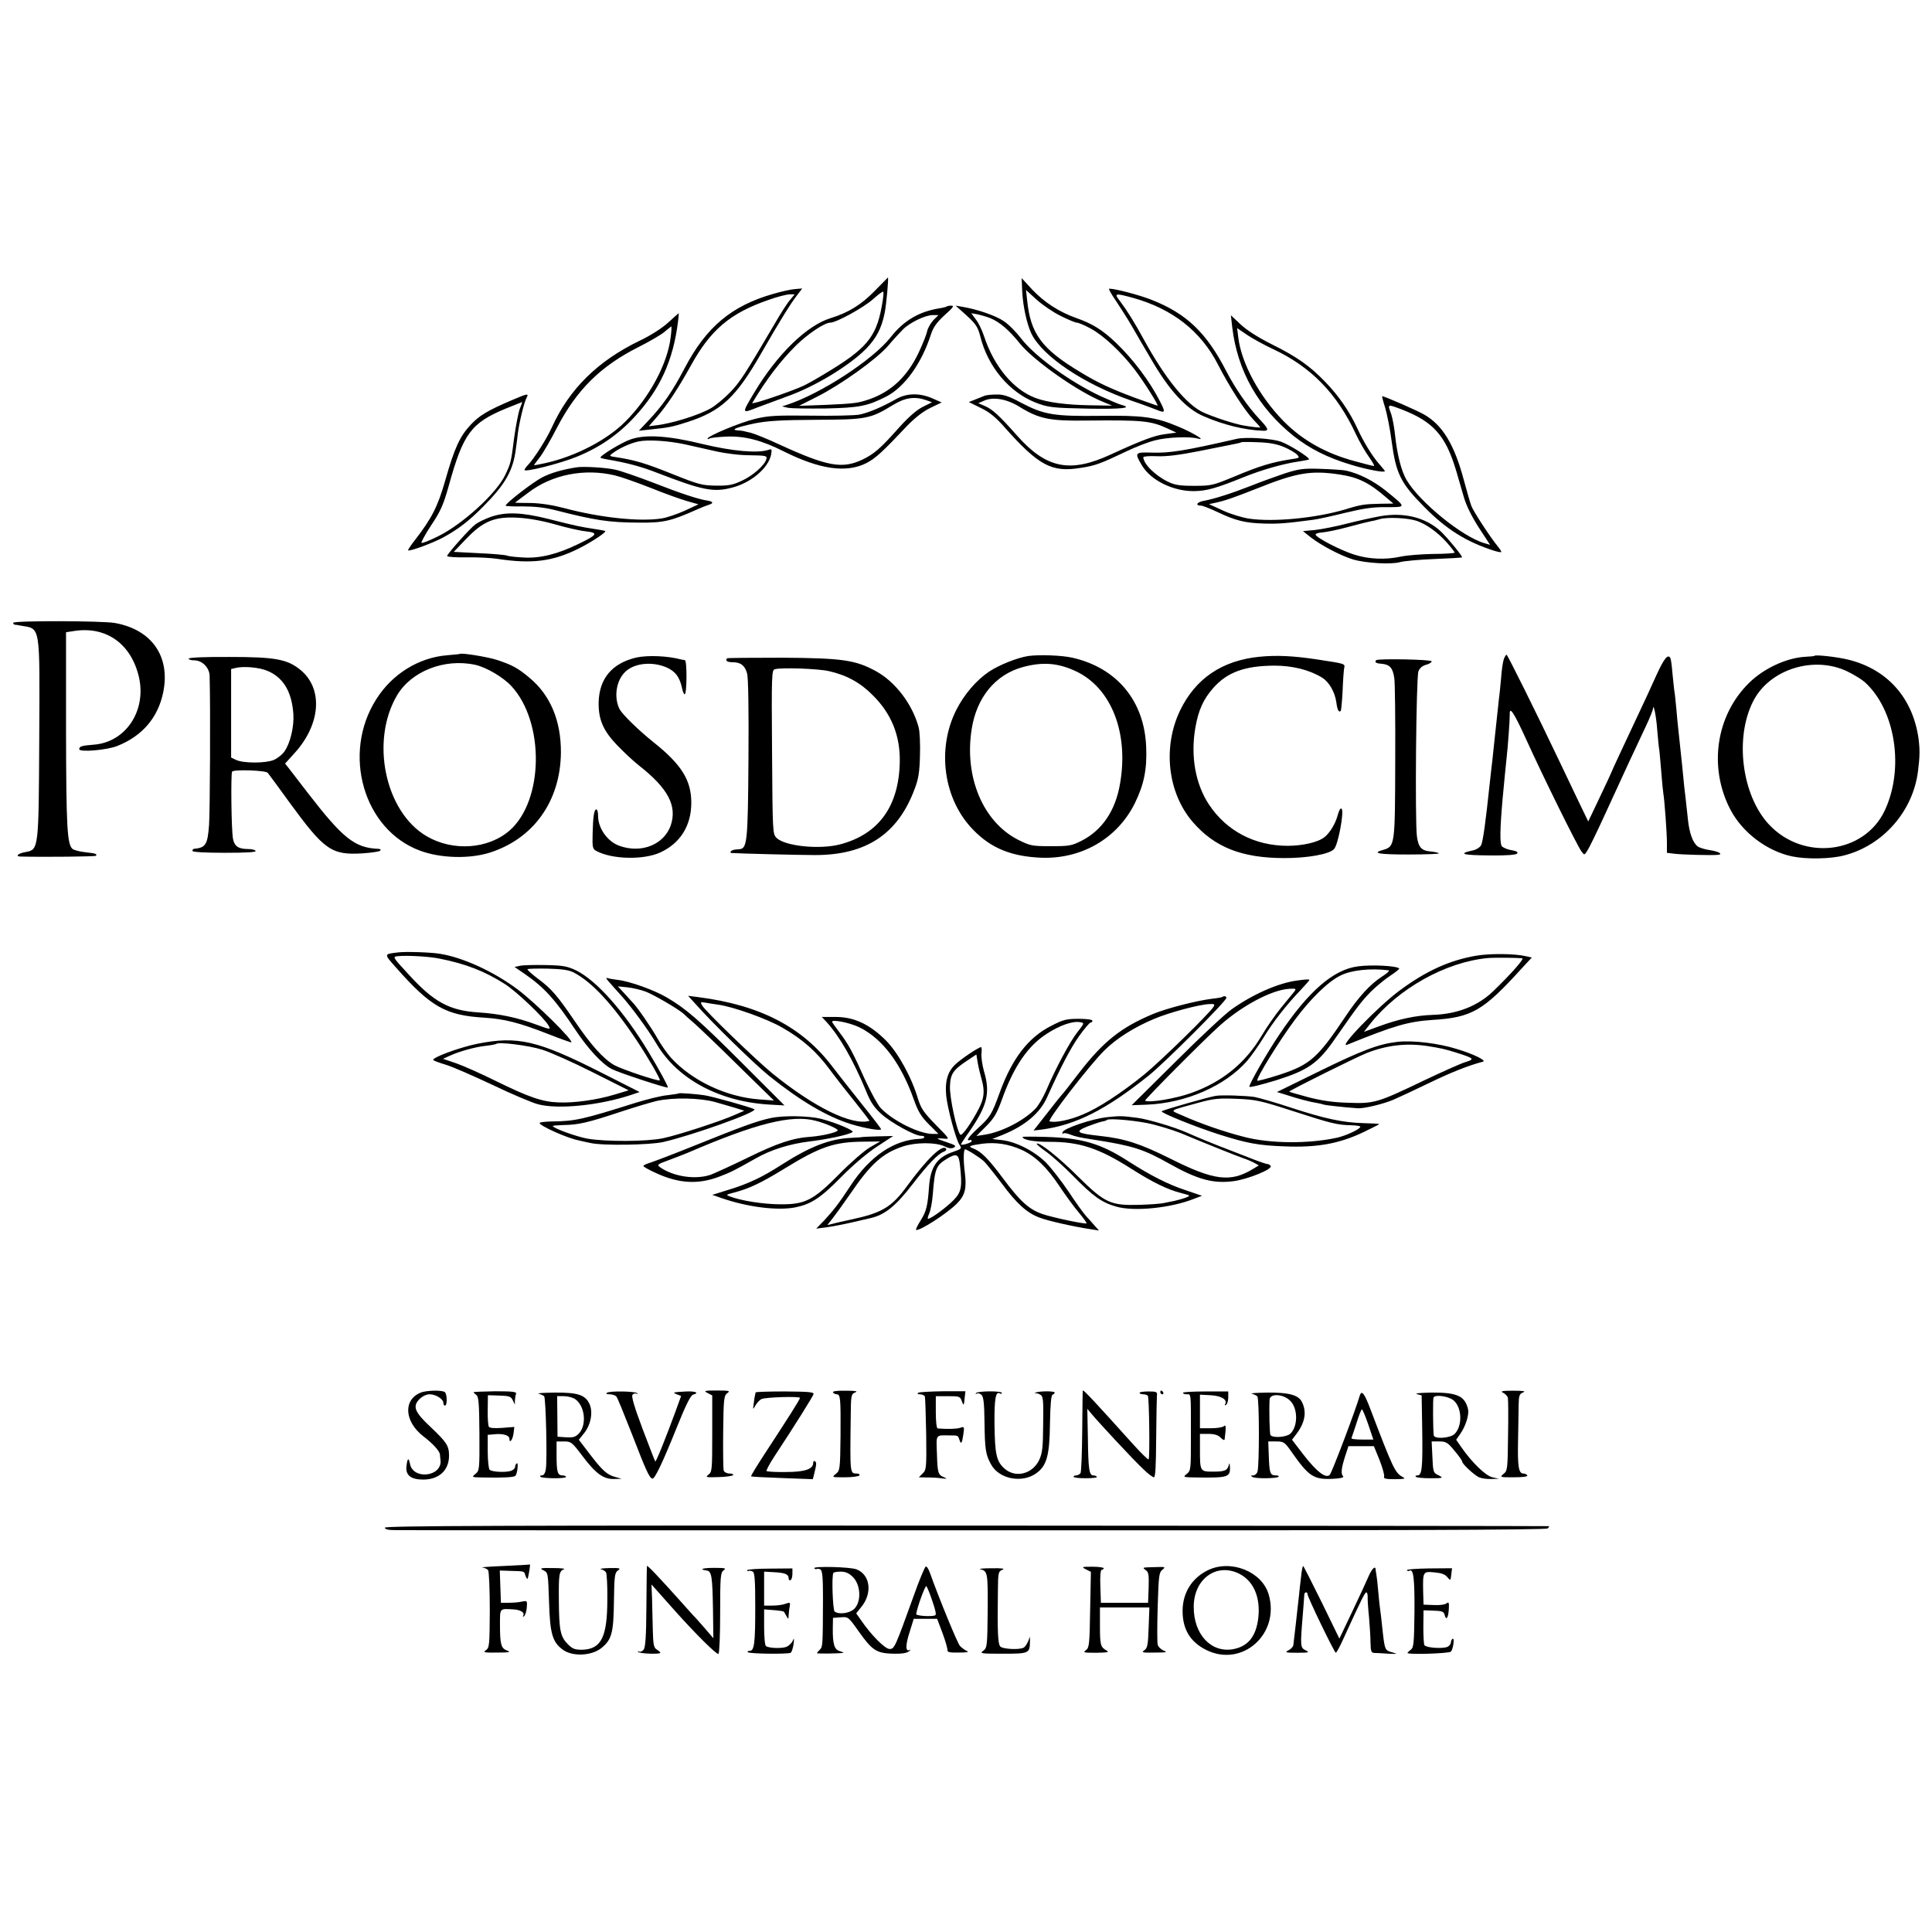
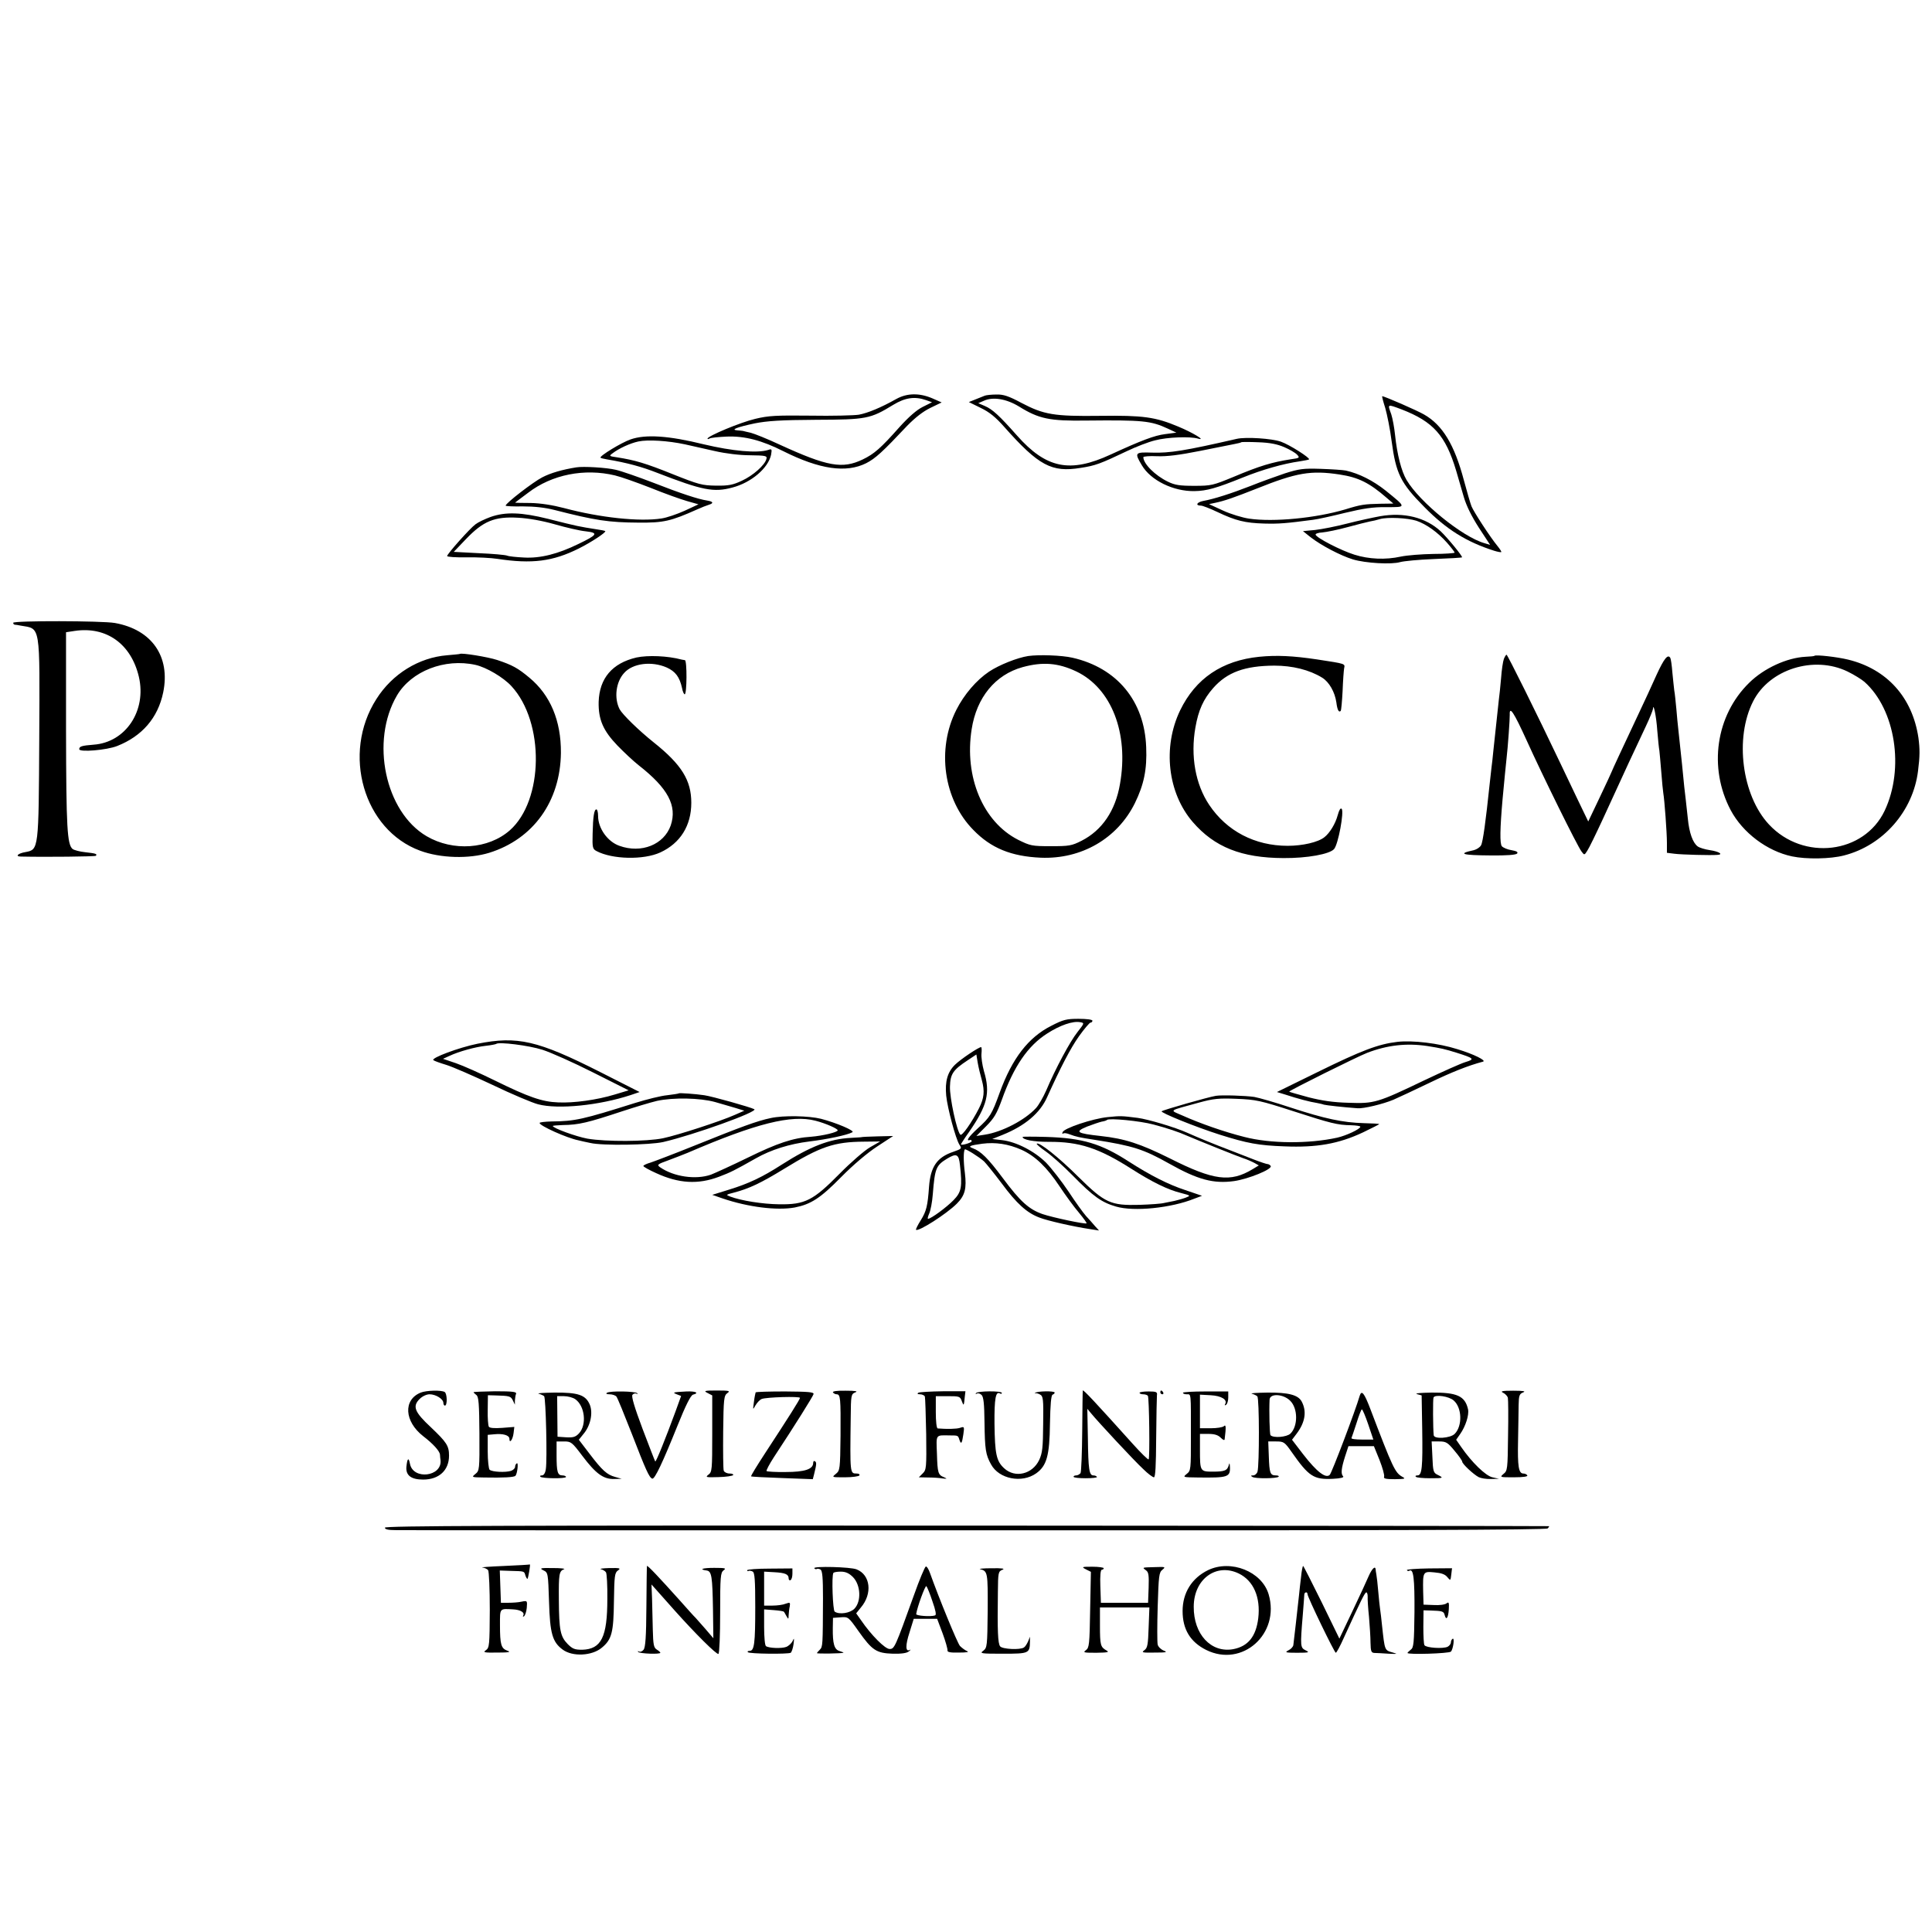
<svg xmlns="http://www.w3.org/2000/svg" version="1.0" width="1365.333" height="1365.333" viewBox="0 0 1024 1024">
-   <path d="M463.5 154.3c-7 7.2-14 11.5-23.2 14.3-12.6 3.8-28.4 19.2-40.5 39.4-6.8 11.4-6.8 11.3 1.5 8 4-1.5 11.3-4.2 16.2-6 14.6-5.2 32.7-16.2 41.5-25.1 5.4-5.5 8.3-11 9.9-19.1.9-4.4 2.2-19 1.7-18.7 0 0-3.2 3.3-7.1 7.2zm3.8 8.3c-3 16.3-8.2 22.4-30.3 35.6-4.1 2.5-9.1 5.3-11 6.2-6.9 3.2-27.9 10.3-27.3 9.2 7.6-12.7 14.9-22.2 23.1-30.4 6.3-6.2 15.2-12.2 18.3-12.2 3.2 0 17.8-8.1 22.6-12.4 2.6-2.4 5.1-4.2 5.4-4 .4.2 0 3.8-.8 8zm74.5-8.1c.4 7.8 2.4 17 4.8 22.2 5.8 12.1 28 27 53.2 35.7 5.4 1.8 11.4 4.1 13.5 4.9 4.3 1.8 4.5 1.2 1.6-4.4-5.4-10.7-14.3-22.5-23.4-31.2-7.1-6.8-12.6-10.2-21.2-13.2-9-3.2-16.7-8.2-23.2-15l-5.6-6.1.3 7.1zm20.3 12.9c4 2 7.8 3.6 8.6 3.6.9 0 4.2 1.4 7.5 3.2 6.5 3.5 15.9 12.2 22.9 21.3 4.9 6.3 13.2 19.5 12.4 19.5-.3 0-5.6-1.9-11.8-4.1-12.8-4.8-19.8-8-28.8-13.5-20.8-12.4-26.7-20.5-28.5-38.3l-.6-5.4 5.6 5.1c3.1 2.8 8.8 6.7 12.7 8.6zm-152.4-11.6c-22 6.3-35.3 17.5-46.7 39.1-6.6 12.6-11.7 20-19.5 28.2l-4.9 5.2 6.4-.7c9-.9 11.6-1.4 19-3.8 18.4-5.9 26.1-13.1 39.9-37.3 9-15.7 15-25.4 18.4-29.8l2.9-3.8-3.7.3c-2 .1-7.4 1.3-11.8 2.6zm9.1 3.1c-1.4 1.5-5.1 7.3-8.2 12.7-15.8 26.9-18.5 31.1-23.7 36.4-3.1 3.2-7.6 6.9-10 8.3-6.3 3.7-21.1 8.3-29.7 9.2l-3.3.4 4.1-4.7c5.3-6 11.4-15.2 18.2-27.5 10.4-18.9 20.9-27.8 41.3-34.8 4.4-1.6 9.3-2.8 10.8-2.9h2.9l-2.4 2.9zm172.7.6c2.4 3.6 6.3 9.7 8.6 13.7s6.7 11.6 9.8 16.8c9.9 17.1 18.7 26.6 28 30.6 10.6 4.6 21.7 7.3 31.3 7.7 3.6.2 3.3-.9-1.6-6.1-6.2-6.6-12.9-16.3-17.6-25.4-10.5-20.4-21-30.5-39.4-37.8-6.2-2.5-19.4-6-22.7-6-.5 0 1.1 2.9 3.6 6.5zm9.1-1.6c20.8 5.8 35.9 17.6 45 35.4 5.9 11.5 13.9 24 18.7 29.1 2 2.1 3.7 4 3.7 4.1 0 .3-4.5-.2-9-1-4.7-.8-15.4-4.3-21-6.8-9-4-20.3-17.8-32-39.2-4.5-8.3-8.9-15.3-12.3-19.8-3.4-4.3-2.9-4.5 6.9-1.8z" />
-   <path d="M501.9 162.4c-.2.2-2 .7-3.9 1-10.8 1.7-19 6.5-25.9 15.3-9.4 12-37.2 30.1-55.1 35.9l-2.5.8 3 .7c1.7.4 10.7.5 20 .4 17.8-.4 22.2-1.2 32.2-6.3 9.7-5 18.7-17.4 23.7-32.9 1.3-4 3.1-6.4 7.3-10.3 4.3-3.8 5.2-5 3.6-5-1.1 0-2.2.2-2.4.4zm-7.3 7.4c-1.4 1.6-2.9 4.2-3.2 5.8-.3 1.6-2.3 6.6-4.4 11.1-5.9 12.6-14.4 20.7-25.9 24.8-6.4 2.2-8.1 2.4-23.6 3.1l-14 .5 9.5-4.8c12.7-6.4 31.7-20 37.7-27 2.6-3.1 6.1-6.9 7.8-8.6 3.6-3.7 11.9-7.7 15.9-7.7h3l-2.8 2.8zm17.7-2.6c5 4.6 6 6.1 7.3 11.2 4 16 15.3 29.4 29.1 34.9 6.9 2.7 9 2.9 28.5 3.3 17.4.3 23.5-.4 17.2-2-1.5-.4-6.4-2.5-11-4.6-16.3-7.6-35.3-21.4-42.4-30.9-2.5-3.2-6.5-7.3-9-8.9-4.2-2.9-14.1-6.3-22-7.6l-3.5-.6 5.8 5.2zm12.5 1.4c5 2 10.1 6.4 15.7 13.4 7.3 9.1 31.2 25.9 44.4 31.1l4.6 1.9-12-.2c-12.2-.2-22.2-1.5-28.5-3.8-11.9-4.4-22.2-16.8-27.5-33-1-3-2.9-7-4.3-8.7l-2.4-3.3 3.3.6c1.9.4 4.9 1.3 6.7 2zM354 171.1c-3.2 2.9-9.3 6.8-14.8 9.4-22.4 10.8-37.4 25.6-46.7 46-2.7 6-9.1 16.1-12.6 19.9-1.1 1.1-1.9 2.3-1.9 2.7 0 1.3 18.5-3.3 27.4-6.9 12-4.8 22-11.6 30.8-21.1 13.7-14.8 20.6-30 23.2-50.9.3-2.3.4-4.2.3-4.2-.1.1-2.7 2.3-5.7 5.1zm1.5 7.4c-1.6 14.2-11.3 32.2-24.1 45-9.7 9.7-26.2 18.3-42.1 21.9-3.5.8-6.3 1.3-6.3 1.1 0-.1 1.4-1.9 3-4 1.7-2.1 5.8-9.2 9.2-15.8 10.5-20.2 23.2-32.7 43.5-42.9 5.6-2.8 11.7-6.4 13.5-7.9 1.8-1.6 3.5-2.8 3.6-2.9.2 0 .1 2.5-.3 5.5zm297.6-5.1c2.8 23.3 13.8 42.7 32.7 57.8 8.4 6.6 17.8 11.4 30.2 15.1 8.1 2.5 18 4.4 18 3.4 0-.2-1.2-1.7-2.6-3.3-3.9-4.3-8.7-12.1-12.1-19.6-4.1-8.8-9.8-17.1-17-24.5-8-8.3-14.9-13.2-28.2-19.8-7.4-3.7-13.3-7.5-16.6-10.6l-5.1-4.8.7 6.3zm21.6 11.6c20.1 9.4 33.9 23.5 43.9 45 1.9 4.1 5.1 9.6 7 12.2 1.8 2.6 3.1 4.8 2.6 4.8-.4 0-4.9-1.1-9.9-2.5-15.5-4.1-28.1-11.2-38.1-21.4-12.8-13.1-22.3-30.7-23.9-44.4l-.6-4.8 5.3 3.6c2.8 1.9 9 5.3 13.7 7.5zm-403.2 27c-13.1 5.6-17.4 8.2-22 13.1-5.8 6.2-8.6 12.3-13.5 29.5-4 14-7.2 20.2-16.2 31.8-2.1 2.7-3.7 5.1-3.5 5.3.7.7 13.4-4 18.7-6.9 8-4.4 13.6-8.7 21.3-16.5 11.6-11.7 15.7-19 17.1-30.3.3-1.9.8-5.8 1.1-8.5.8-6 3.3-16.3 4.6-18.7 1.3-2.4.6-2.3-7.6 1.2zm4 4.7c-.8 2.1-2.1 9-3 15.4-1.6 12.9-1.8 13.5-4.8 19.8-4.7 9.7-22.5 25.9-35.4 32.3-4.6 2.3-8.6 3.9-8.9 3.5-.3-.3 2-4.5 5.2-9.4 4.9-7.3 6.4-10.8 9.1-20.3 7.8-28.3 11.9-33.8 30.5-41.5 4.6-1.8 8.4-3.4 8.5-3.4.2-.1-.4 1.6-1.2 3.6z" />
  <path d="M475 211.5c-8 4.5-15 7.4-19.8 8.3-2.6.4-14.1.7-25.7.5-18-.2-22.2 0-29.2 1.7-7.7 1.8-25.3 9.1-25.3 10.5 0 .3.5.3 1.1-.1.7-.4 4.7-.8 9-1 9.6-.4 18.7 2 30.2 7.8 19.2 9.6 33.2 11.6 43.8 6.3 4.9-2.5 8.7-6 21.7-19.8 4.3-4.4 8.4-7.6 12.3-9.5l6-2.9-5-2.2c-6.8-2.9-13.4-2.8-19.1.4zm15.9.6l3.1 1.1-5 2.5c-3.2 1.6-7.4 5.3-12.2 10.6-10 11.3-13.5 14.3-19.5 17.2-10.8 5.2-18.7 3.8-44.2-7.9-6.4-3-13.2-5.7-15.1-6.2-1.9-.4-3.8-.9-4.2-1-.5-.1-1.8-.2-3-.3-3.8-.3-.2-1.7 9.2-3.7 6.6-1.3 13.8-1.8 32.5-1.9 26.8-.1 28.8-.5 40.9-7.9 6.4-3.9 11.5-4.6 17.5-2.5zm31.1-2.4c-.8.3-3.1 1.2-5 2l-3.5 1.4 6.3 3.1c4.6 2.2 7.9 4.9 12.5 10.1 18.2 20.5 25.1 24.2 40.4 21.7 7.9-1.2 10.5-2.2 24.6-8.9 4.8-2.3 11.5-4.9 14.9-5.7 6.4-1.7 18.6-2.2 22.9-.9 4.4 1.2-3.1-3.3-10.6-6.4-12.1-5.1-18.7-6-41.5-5.7-24.4.3-29.7-.6-41.7-6.9-6.7-3.6-9.5-4.5-13.1-4.4-2.6 0-5.4.3-6.2.6zm18 5.7c10.6 6.6 16.2 7.8 36 7.5 29.6-.3 34 .1 43 4.3l4.5 2.1-6 .8c-5.6.7-12.5 3.3-28.8 10.8-21.6 10-34.2 7.4-49.7-10.1-9.3-10.5-13-13.9-17-15.6l-3.5-1.5 3-1.3c4.8-2.2 11.9-1 18.5 3zm194.2.8c1 3.5 2.6 11.4 3.4 17.7 2.3 17.1 4.7 22.1 17.3 34.8 11.7 11.9 22.3 18.5 37 23.2 1.9.6 3.6.9 3.8.7.2-.2-.7-1.6-2-3.2-3.8-4.6-12.6-18.1-13.8-21.1-.6-1.6-2.4-7.7-4-13.7-5-18.9-11.3-29.3-21.1-34.9-3.6-2.1-21-9.7-22.2-9.7-.2 0 .5 2.8 1.6 6.2zm8.7.8c16.8 6.5 23.3 13.8 28.9 32.5 1.1 3.8 3 10.2 4.1 14.1 1.4 4.7 4.2 10.3 8 16.2l5.9 9-3-.9c-11.7-3.3-34.4-21.8-41.3-33.5-2.8-4.8-5-13.5-6.1-23.9-.4-3.9-1.3-8.7-2-10.9-2-5.6-2.3-5.5 5.5-2.6z" />
  <path d="M334.2 232.9c-4.7 1.6-16.7 8.9-15.9 9.7.1.2 1.7.6 3.5.9 10.7 1.8 18.3 3.9 26.5 7.1 24 9.3 30 10.5 39.9 7.8 10-2.6 19-10.3 20.5-17.4.5-3 .4-3.2-1.6-2.5-5.8 1.8-18.9.6-34.1-3-18.6-4.6-30.8-5.4-38.8-2.6zm28.8 2.6c3.6.8 10.8 2.4 16 3.6 5.7 1.3 13.1 2.2 18.6 2.2 8.3.1 9.1.3 8.6 2-.8 3.2-7.1 8.8-13 11.5-4.7 2.2-7 2.7-13.7 2.6-7.4-.1-9.2-.6-23-6.1-14.4-5.8-19.9-7.4-29.4-8.9-4.2-.6-4.4-.7-2.5-2.1 3.5-2.7 9.5-5.4 13.7-6.3 5.1-1.1 15.8-.4 24.7 1.5zm292.5-2.9c-27.4 6.3-35.6 7.6-44.9 7.3-9.1-.3-9.4 0-5.4 6.7 4.7 8 16.7 13.9 27.9 13.7 6.5-.1 11.7-1.6 25.6-7.2 10.1-4.1 21.6-7.4 30.3-8.6 2.5-.4 4.6-.8 4.8-1 .8-.7-10.3-7.8-14.9-9.4-4.8-1.7-18.5-2.6-23.4-1.5zm25.2 4.4c2.8 1.2 5.9 3 6.8 4 1.5 1.6 1.3 1.8-3.2 2.4-10.2 1.6-16.6 3.5-30.6 9.4-10.7 4.4-11.6 4.7-20.7 4.7-7.8 0-10.3-.4-14-2.2-6.8-3.3-13-9.5-13-13 0-.4 3.3-.7 7.2-.5 5.3.2 11.7-.6 22.8-2.8 8.5-1.7 16.9-3.4 18.5-3.7 1.7-.3 3.2-.7 3.4-.9.2-.2 4.3-.2 9 0 6.1.2 10.1 1 13.8 2.6zm-375.2 10.7c-7.5 1.2-13.7 3-18.1 5.3-4.7 2.4-19.4 13.7-19.4 15 0 .3 4.1.5 9.1.4 6.1 0 11.7.6 16.8 1.9 21.9 5.6 28.7 6.6 44.6 6.7 13.2.1 16.9-.7 31-7 2.2-1 5-2.1 6.3-2.5 2.6-.8 2.2-1.7-1-2.2-4.7-.7-14.1-3.8-28.4-9.4-8.3-3.2-17.3-6.3-20-6.9-5-1.2-17.3-1.9-20.9-1.3zM326 252c3 .7 11.5 3.7 18.9 6.6 7.4 3 16.1 6.1 19.3 7l6 1.7-7.3 3.4c-4 1.8-9.5 3.7-12.3 4.1-11.6 1.8-32.5-.4-51.6-5.5-6.1-1.6-12.5-2.6-17.7-2.7-4.6 0-8.3-.1-8.3-.2 0 0 3.1-2.4 6.9-5.2 12.6-9.7 29.9-13.1 46.1-9.2zm355-1.1c-4.7 1.6-12.8 4.5-18 6.6-10.5 4.1-19.6 7-25.2 8-3.6.7-4.4 2.5-1.2 2.5.8 0 4.7 1.5 8.7 3.4 9.7 4.6 14.6 5.8 24.8 6.1 7.8.2 11.5-.1 25.9-2 2.5-.3 10.1-2 17-3.7 9.6-2.3 14.7-3.1 21.8-3 10.8 0 10.8.3-.4-8.8-6.7-5.3-14-9-21.1-10.6-1.5-.3-7.5-.7-13.3-.9-9.3-.3-11.4 0-19 2.4zm29 .6c10 1.5 15.8 4.4 25 12.4l3.5 3-7 .1c-8.4.2-10.1.4-18.5 3-15.5 4.6-37.9 6.8-50.9 4.9-3.5-.5-9.8-2.4-13.9-4.3l-7.4-3.4 3.3-.7c4.9-1 10-2.8 21.9-7.5 21.2-8.5 28.8-9.8 44-7.5zM260 274c-3 1.1-6.6 2.8-8 3.9-2.9 2.1-15 15.7-15 16.8 0 .5 4.7.8 10.4.7 5.7-.1 13 .3 16.2.8 18.4 2.8 29.4 1.4 43.2-5.5 6.8-3.4 14.6-8.6 14-9.2-.2-.2-2.1-.6-4.3-.9-10-1.6-9.8-1.5-26-5.6-14.1-3.5-22.5-3.8-30.5-1zm34.1 3.9c5.9 1.7 13.2 3.4 16.3 3.7 6.9.8 6.4 1.8-3.8 6.7-10.8 5.3-20.2 7.7-28.9 7.2-4-.2-8-.6-8.9-1-1-.4-7.7-1-15-1.3l-13.3-.7 6.5-6.8c9.1-9.5 15.1-12 27.5-11.3 5.7.3 12.9 1.6 19.6 3.5zm437.4-4.3c-3.8.7-11.7 2.4-17.5 3.9-5.8 1.5-13.4 3-17 3.4l-6.4.6 4 3.2c5.5 4.3 15.9 9.8 22.5 11.8s20.5 2.8 25.1 1.4c1.8-.5 9.8-1.3 17.8-1.6 8-.3 14.7-.7 14.9-.9.5-.4-7.6-10.3-11.3-13.8-8-7.4-19.5-10.2-32.1-8zm19.2 2.4c5.3 1.8 11.3 6.1 16.2 11.6 2.3 2.6 4.1 5 4.1 5.3 0 .3-5.1.7-11.3.7-6.1.1-13.9.7-17.2 1.4-8.2 1.8-17 1.4-24.6-1-7.1-2.2-20.1-8.9-20.6-10.6-.2-.5 1.4-1.1 3.6-1.2 2.2-.2 8.2-1.4 13.3-2.8 5.1-1.4 10.4-2.7 11.8-3 1.4-.2 3.9-.8 5.5-1.3 4-1.1 14.4-.6 19.2.9zM7 330.1c0 .5.3.9.8 1 .4 0 1.8.2 3.2.5 10.6 1.8 10.1-1.4 9.8 60.2-.3 58.6-.3 58.5-7.2 59.8-4.2.7-5.8 2.4-2.4 2.4 13.3.3 39.1 0 39.6-.4.9-1-.1-1.3-5.6-1.9-2.9-.3-5.9-1.1-6.7-1.7-2.9-2.4-3.4-11.2-3.5-62.7v-52.2l4.6-.7c16.8-2.5 29.9 6.9 34 24.3 4.2 18-7 34.8-24 36-6.3.5-7.6.9-7.6 2.4 0 1.7 14.6.5 20.1-1.7 13.2-5.2 21.6-14.9 24.4-28.4 3.9-19-6-33.3-25.6-36.8-6.7-1.2-53.9-1.3-53.9-.1zm236.7 16.5c-.1.1-3.1.4-6.7.7-15 1.2-29.1 9.9-37.5 23.2-18.5 28.9-6.8 69.4 23.2 80.4 10.8 4 25.9 4.4 36.6 1.1 23.4-7.3 37.7-27.3 38-53 .1-17-5.6-30.6-16.7-39.8-6.1-5.1-9-6.7-17.1-9.4-4.9-1.6-18.9-3.9-19.8-3.2zm8.3 5.8c5.8 1.3 14.8 6.6 19.1 11.3 17.6 19.1 17.1 60.5-.9 76.4-11.4 10-30.1 11.3-44.1 3.1-22-12.9-29.9-50.4-15.7-74.6 7.6-12.9 25.3-19.8 41.6-16.2zm85.3-3.9c-12.8 3-19.6 11-20 23.5-.2 9.4 2.4 15.3 10 23.2 3.4 3.5 8.4 8.2 11.2 10.4 15.6 12.2 20.5 21.5 17 31.9-3.6 10.2-15.6 15-27.2 10.8-6.3-2.2-11.3-9.3-11.3-15.8 0-1.9-.4-3.5-.9-3.5-1.2 0-1.8 3.7-2 12.9-.2 7.4 0 8.1 2.1 9.2 8.3 4.4 24.9 4.8 33.8.7 10.6-4.9 16.4-14.2 16.4-26.3 0-11.9-5.1-20.2-19.9-32-7.9-6.3-16.6-14.8-18.1-17.6-3-5.9-2-14.4 2.4-19.2 4.6-5.2 14.6-6.4 22.6-2.9 4.6 2.1 6.8 5 8.1 10.9.3 1.8 1 3.3 1.4 3.3 1.2 0 1.3-18 .1-18.1-.5-.1-1.3-.2-1.7-.3-7.4-2-17.9-2.4-24-1.1zm207.7-.8c-5.8.9-15.4 4.7-20.8 8.3-6.7 4.5-13.2 12.1-17.3 20.2-10.6 20.9-6.8 47.7 9 63.7 9.3 9.6 20 14 35.7 14.7 21.5.9 40.6-10.1 49.9-28.9 4.8-9.8 6.5-17.9 6-29.7-.9-24.4-15.4-42-39.1-47.4-5.7-1.3-17.7-1.7-23.4-.9zm25.5 8.2c18.6 8.9 27.9 32.7 23.1 59.7-2.4 14.1-9.5 24.5-20.3 30-5.3 2.7-6.7 2.9-16.4 2.9-10 0-10.8-.2-17.3-3.4-18.6-9.5-28.6-33.3-24.6-58.6 2.6-16.8 12.5-28.9 27-32.9 10.6-2.9 18.8-2.3 28.5 2.3zm97-7.8c-19.8 2-33.8 11.5-42 28.4-9.4 19.5-6.6 43.8 6.7 59.2 11.5 13.3 25.8 19 48 19.1 12.7.1 24.6-2.1 26.9-4.8 2.2-2.5 5.4-19.9 4-21.3-.6-.6-1.3.5-2.1 3.4-1.2 4.5-4.2 9.4-7 11.6-3.3 2.7-11.6 4.6-19.5 4.6-17.4 0-32.3-7.8-41.6-21.7-7.3-10.9-10-25.9-7.3-41.1 1.6-9.1 4.2-14.9 9.4-20.8 7.4-8.4 16.7-11.8 32.4-11.9 9.6 0 18.6 2.2 25.4 6.4 3.7 2.3 6.7 7.6 7.5 13.1.5 4 1.3 5.5 2.3 4.5.3-.4.7-5 1-10.5.2-5.4.6-10.8.8-12 .5-2.6 1.2-2.4-14.4-4.8-12.8-1.9-21.3-2.3-30.5-1.4zm129.6 1.1c-.5 1.3-1.2 5.9-1.5 10.3-.4 4.4-.9 9.6-1.2 11.5-.7 6.2-2.3 21.3-2.9 27-.3 3-.7 7.1-1 9-.2 1.9-.7 6-1 9-2 19-3.5 30.2-4.5 32-.6 1.1-2.3 2.2-3.8 2.6-8.9 1.9-6.4 2.7 8.9 2.8 8.5.1 13.4-.3 14-1 .6-.8-.2-1.3-3-1.8-2.1-.3-4.4-1.3-5.1-2.1-1.1-1.4-1-9.1.4-25 .9-9.3 1.7-18.2 2.1-21.5.7-5.8 1.8-21.4 1.7-23.2-.2-4.9 2.2-1.2 8.9 13.5 8.4 18.6 27 56.3 29.2 59.1 1.4 1.9 1.5 1.9 3-.5.9-1.3 4.6-8.9 8.3-16.9 12.2-26.7 16.3-35.4 22.8-49.2 2-4.2 3.6-8.3 3.7-9 .2-3.8 1.8 3.9 2.3 11.5.4 4.9.9 9.6 1.1 10.5.1.9.6 6 1 11.2.4 5.2.9 10.4 1.1 11.5.6 3.3 1.9 20.8 1.9 26.2v5.3l4 .5c3.9.5 19.3.9 22.8.6 3.3-.2.8-1.8-4-2.5-2.7-.4-5.6-1.3-6.5-2-2.6-1.9-4.5-7.3-5.2-14.6-.4-3.6-.9-8.1-1.1-10-.3-1.9-1.2-10.5-2-19-.9-8.5-1.8-17-2-18.8-.2-1.8-.7-6.5-1-10.5-.4-4-.8-8.3-1.1-9.7-.2-1.4-.6-5.7-1-9.5-.3-3.9-.8-7.3-1.1-7.8-1.3-2.2-3.3.3-7.3 9-2.4 5.4-6.7 14.7-9.6 20.8-2.8 6-7.2 15.4-9.8 20.9-2.5 5.4-4.6 9.9-4.6 10.1 0 .1-2.7 6-6.1 13.1l-6.1 12.8-5.5-11.4c-3-6.3-7.2-15.1-9.3-19.5-12.5-26.3-28-57.5-28.5-57.5-.3 0-.9 1-1.4 2.2zm164.6-1.6c-.1.2-2.3.4-4.7.5-9.9.5-22.1 6.1-29.9 13.8-17.7 17.3-21.7 45-9.8 67.5 6.4 12 19.3 21.7 32.5 24.5 7.6 1.6 20.4 1.4 27.6-.5 20.7-5.3 36.6-23.5 39.2-44.8 1-7.8 1-11.7.2-17.6-3.2-21.4-16.7-36.4-37.3-41.4-5.7-1.4-17.1-2.7-17.8-2zm17.5 8.3c3.5 1.7 7.5 4.2 9 5.5 16.4 14.6 21.3 45.9 10.7 68.3-10.9 22.9-43.1 26.8-61.3 7.3-14.4-15.4-18.3-45.9-8.4-65.3 8.6-17 32.2-24.4 50-15.8z" />
-   <path d="M100 349.1c0 .5 1.4.9 3 .9 4.2 0 8 3.9 8.1 8.2.5 16.9.2 72.2-.3 79.2-.8 10.4-1.8 11.9-8 12.5-.5.1-.8.5-.8 1.1 0 .6 6.4 1 17.1 1 11.1 0 16.8-.3 16.4-1-.3-.6-2.2-1-4.1-1-5 0-7.2-1.5-7.9-5.4-.9-4.4-1.2-34.4-.5-35.6.8-1.3 17.8-.7 18.9.6.4.5 5.7 7.6 11.6 15.8 18.4 25.2 22.2 27.9 38.6 26.9 4.6-.3 8.8-.9 9.4-1.4.5-.6.2-.9-1-1-12.4-.5-18.7-5.5-37.1-29.3-4.7-6.1-9.4-12.2-10.4-13.5l-1.9-2.4 4.9-5.4c14-15.3 15.4-34.2 3.3-44.2-7-5.7-13.3-6.9-37.5-6.9-13-.1-21.8.3-21.8.9zm41.6 6.4c8.6 3.5 13.1 11.2 13.9 23.1.4 6.7-1.7 15.4-4.7 19.6-1.1 1.7-3.7 3.7-5.7 4.6-4.4 1.8-16 1.8-19.9 0l-2.7-1.3v-46.9l2.5-.6c4.1-1 12.3-.3 16.6 1.5zm243.8-6.6c-1.2 1.2 0 2.1 2.9 2.1 4.3 0 6.5 1.7 7.7 6 .6 2.2.9 19.3.7 45.5-.3 44.2-.7 47.3-4.9 47.6-3.1.2-3.6.4-4.4 1.1-.4.5-.3.8.2.9 4.1.3 36 1.1 44.4 1.1 27.1 0 43.9-11.1 52.8-35.1 2-5.2 2.6-8.9 2.8-17.6.2-6.1-.1-12.8-.7-15-3.3-12.3-12.4-24.2-22.7-29.8-10.8-5.9-17.8-6.9-49.5-7.1-15.9 0-29 .1-29.3.3zm53.9 6.8c9.4 2.1 16.7 6.1 23.3 12.8 9.9 9.8 14.6 21.5 14.3 35.5-.5 23.4-11.2 38.1-31.5 43.5-10.8 2.9-29.4 1-33.8-3.4-2.1-2.1-2.1-2.8-2.4-45.5-.3-41.3-.2-43.5 1.5-43.9 3.5-1 22.9-.3 28.6 1zm290.1-5.8c-1 1.1-.1 1.7 2.8 1.9 4.4.4 6 2.1 6.8 7.6.4 2.4.6 22.4.5 44.3-.1 44.2-.2 44.9-6.2 46.7-6.6 1.8-2.9 2.5 13.3 2.5 9.2 0 16.4-.3 16-.6-.3-.4-2.3-.8-4.3-1-4.9-.4-6.5-2.2-7.3-8-1.1-8.7-.4-84.6.8-87.5.7-1.8 2.2-3 4.2-3.5 1.6-.4 2.9-1.3 2.8-1.8-.3-1-28.4-1.5-29.4-.6zM211 504.8c-7.6.9-7.6.7-1.3 7.8 18.6 21.1 26.5 25.6 47.2 26.8 10.7.7 18.4 2.7 33.5 8.6 6.6 2.6 12.3 4.6 12.4 4.5 1.2-1.1-19.3-21.3-28.6-28.2-12.8-9.5-29-16.9-41.2-18.8-5-.8-18.1-1.2-22-.7zm22 3.3c13.8 2.7 24 6.7 34.5 13.4 6.2 3.9 21.3 18.3 23.3 22.2 1.2 2.1.9 2.1-7-.8-9.7-3.6-19.3-5.6-30.3-6.3-15.3-1-23.6-5.5-36.9-20.1-8.4-9.1-8.6-9.4-5.9-9.7 4.8-.5 16.6.1 22.3 1.3zm549.1-1.5c-13.8 2.4-26.2 8-40 18.2-11.5 8.4-33.5 31.2-28 28.9 24.9-10.1 32.1-12.2 44.9-13.1 21.2-1.3 27-4.7 47.8-27.6l5.1-5.5-3.2-.7c-6.1-1.4-19.3-1.5-26.6-.2zm24.7 1.3c1.3.1-5.4 7.8-15 17.1-8.2 8.1-19.3 12.5-32.3 12.9-9 .3-18.1 2.2-28.4 6l-8.2 3 3.3-4.2c14.8-18.7 40-32.8 62.3-34.9 2.8-.3 15.2-.2 18.3.1zm-531.2 4l-2.9.6 5.4 3.7c10.4 7.2 16.2 13.6 26.9 29.7 6.8 10.2 14.1 18 19.2 20.7 3.6 1.9 29.8 10.5 29.8 9.8 0-1-4.6-9.4-10.3-18.9-13-21.5-27.5-37.8-38.4-43.2-4.7-2.2-6.9-2.6-16.1-2.8-5.9-.1-12 0-13.6.4zm28.4 3.5c9.8 5.1 20.7 16.9 33.5 36.1 6.1 9.2 12.7 20.6 12.2 21.1-.7.7-20.3-5.9-24.2-8.1-5.8-3.4-12.2-10.5-20.9-23.3-9.2-13.5-12.3-17.2-19.8-22.7-3.1-2.4-5.5-4.5-5.2-4.8.3-.3 5.1-.4 10.7-.3 7.5.2 11.1.7 13.7 2zm415.7-3.2c-13 1.7-26.1 13.1-41.4 35.8-6.6 9.7-16.5 27-16.1 28 .2.5 6.5-1.1 14.1-3.4 17.1-5.4 22.3-9 31.4-22.2 12.4-17.8 13.8-19.5 18.7-24.6 2.8-2.8 7.5-6.7 10.4-8.6 2.9-1.9 5.1-3.7 4.8-3.9-1.4-1.4-14.5-2.1-21.9-1.1zm16.3 2.1c.8.1-.9 1.7-3.8 3.5-6 3.9-12.3 10.8-18.9 20.7-14.9 22.3-18.9 25.8-35 31.1-6.2 2-11.6 3.4-11.9 3.2-.9-.9 11.9-21.6 20-32.4 8.4-11.3 17.7-20.3 24.2-23.4 5.8-2.9 16.1-3.9 25.4-2.7zm-413.4 5.9c1.1 1.3 4 4.6 6.5 7.3 5.7 6.3 14.4 18.2 18.9 25.8 11.2 18.9 33.7 30.8 60.6 32.2l7.2.4-22.4-22.4c-23-23-29.7-28.8-40.1-34.9-6.7-3.9-19.5-8.5-25.7-9.2-2.3-.3-4.8-.7-5.6-1-1-.3-.8.2.6 1.8zm19.4 5.3c4.2 1.5 17.5 9.3 20.3 11.8.7.7 3.2 3 5.7 5.1 2.5 2.2 13 12.2 23.3 22.4l18.9 18.5-7.9-.6c-17.3-1.3-35.4-9.8-46.6-22-2-2.2-5.4-7-7.4-10.6-3-5.4-11-17-13.3-19.1-.3-.3-2.1-2.3-4-4.4l-3.5-3.8 5 .5c2.8.3 7 1.3 9.5 2.2zm345.5-5.8c-9.9 1.3-23.3 7.2-34.5 15.1-3.6 2.5-17 15-29.8 27.8l-23.4 23.2 7.9-.3c20.8-.8 41.6-9.9 53.3-23.2 2.2-2.6 6.1-8.1 8.6-12.2 5-8.3 12.5-17.8 19.8-25.4 2.5-2.7 4.6-5 4.6-5.3 0-.4-1.6-.4-6.5.3zm-1.6 6c-.8 1-3.9 4.8-6.9 8.4-3 3.7-7.7 10.4-10.4 15-8.6 14.4-20.7 24.3-37.2 30.2-8.4 3-22.1 5.3-24.5 4.1-.6-.3 31.5-32.6 39.6-39.8 11.8-10.6 27.5-18.9 36.7-19.5 3.8-.2 4-.1 2.7 1.6zm-317.3 6.4c9 10.2 31.5 32.1 39.1 38.2 16.6 13.3 30.7 21.6 43.6 25.6 7.3 2.2 15.7 3.6 15.7 2.6 0-.3-4.4-6.1-9.8-12.8-5.4-6.7-12.5-15.8-15.9-20.2-15.9-21.1-38.4-32.8-71.2-37l-5.4-.7 3.9 4.3zm12.1.4c8.3 1.2 25.9 7.5 34 12.2 10.8 6.2 18.1 12.7 25.1 22.2 3.1 4.2 9.2 12 13.5 17.3 4.3 5.4 7.7 9.8 7.5 9.9-9.4 2.6-29.3-7.2-51.6-25.3-8.5-7-35-32.5-37-35.8-1.1-1.9-1-2 1.5-1.6 1.6.3 4.7.8 7 1.1zm267.2-4.1c-.2.2-2.8.7-5.8 1-8 1-24 5.1-30.9 8-17.2 7.2-26.5 14.7-39.4 31.4-4.5 5.9-8.4 10.9-8.8 11.2-.3.3-3.9 4.7-7.9 9.9l-7.3 9.3 4.3-.5c18.1-2.4 34.2-10.6 56.7-28.6 8.4-6.7 41.2-39.5 41.2-41.2 0-.9-1.3-1.2-2.1-.5zm-4.7 5.2c-1.8 3.2-27.8 28.6-36.7 35.9-12.5 10.1-24.3 17.8-32.8 21.3-6.8 2.9-14.8 4.5-17.4 3.5-1.4-.5 21.1-29.7 29-37.5 6.3-6.3 15.9-12.4 26.5-16.8 7.5-3.2 23.3-7.5 28.9-7.8 2.9-.2 3.3 0 2.5 1.4z" />
-   <path d="M438.1 541.7c6.9 7.6 14 19.9 20.9 36.5 2.4 6 4.3 8.8 8.2 12.3 5.1 4.6 17.7 11.5 20.9 11.5 2.7 0 2.3 1.5-.3 1.6-13.8.4-26.8 9.2-37.1 25-6 9.2-9 13-13.9 18.3l-4.2 4.3 5.4-.7c3-.4 9.3-1.6 14-2.7 4.7-1.1 9-2.1 9.5-2.2 7.5-1.7 13.4-6.5 22.3-18.1 8-10.4 13.5-16.1 16.5-17.1.9-.3 1.5-1 1.2-1.5-1.8-2.8-10.1 5.2-20.8 19.8-8.1 11.1-13.2 14.2-29.7 17.7-3.6.8-7.8 1.7-9.5 2.2l-3 .7 2.7-3.4c1.5-1.9 5.7-7.7 9.3-12.9 11-16.2 17.3-21.8 28.2-25.4 6.7-2.2 17.1-2.2 21.7-.1 2.4 1.2 4 1.4 5.2.7 1.4-.8.7-1.3-3.5-2.7-2.8-.9-5.1-1.8-5.1-2 0-.2 1.5-.2 3.3 0 3.2.3 3.2.3-4.3-7.3-6.4-6.6-7.8-8.6-9.4-13.7-3.4-11.5-10.5-24.4-17-31-8.6-8.6-16.9-12.5-26.7-12.5h-7.3l2.5 2.7zm17.4 2.8c12.3 6.1 22.1 19.1 29 38.7 2.2 6.1 3.8 8.7 7.8 12.7l5.1 5.1h-3c-7.2 0-21.1-6.9-27.6-13.7-1.5-1.6-5.2-8.3-8.2-14.8-6.7-15-8.9-19.1-13.8-25.5-2.1-2.8-3.8-5.2-3.8-5.4 0-1.5 9.5.5 14.5 2.9z" />
  <path d="M557.2 543.7c-12.1 6.1-20.7 17.2-27.3 35.3-4.2 11.6-5.1 13.1-11.6 19-5 4.6-6.7 7.1-4 6.2.4-.1.7.2.7.7 0 .7-5.1 2.3-5.7 1.7-.1-.1 1.8-3.1 4.3-6.6 9.7-14 11.4-20.7 7.9-32.3-.9-3.3-1.5-7.4-1.3-9.3.2-1.9.1-3.4-.2-3.4-1.3 0-10.7 6.3-13.8 9.3-4 3.9-5.4 8.8-4.7 16.4.7 6.8 5 22.8 7 26 1.4 2.1 1.2 2.2-3.3 3.8-8.6 2.9-12 7.9-12.8 18.5-.7 10.1-1.4 13-4.4 17.8-1.6 2.5-2.7 4.8-2.5 5 1.2 1.2 16.2-8.4 21.6-13.8 4.4-4.4 5.3-8.1 4.3-16.3-.8-6-.8-11.7 0-12.5.5-.4 7.4 3.9 10.2 6.4 1.1 1.1 5.3 6.3 9.3 11.6 7.9 10.7 13.3 15.6 19.9 18.1 4.2 1.7 18.4 4.9 27.2 6.2l4.5.7-2.1-2.3c-1.1-1.3-3.3-3.8-4.8-5.4-1.5-1.7-5.7-7.5-9.3-13-3.7-5.5-9-12.3-11.9-15.3-6.2-6.1-15.7-11-23.3-11.9l-5.2-.6 5.5-2.2c11.9-4.8 19.9-11.6 23.6-20 7.1-15.7 12.3-25.8 16.9-32.3 2.8-3.9 5.6-7.2 6.1-7.2.6 0 1-.5 1-1 0-.6-3.1-1-7.3-1-6.4 0-8.1.4-14.5 3.7zm13.9 3.3c-3.9 4.9-11.6 19.2-16.6 31-1.6 3.6-4 7.8-5.4 9.3-5.9 6.4-18 12.7-27.1 14.1l-4.5.7 5.1-5.1c4.3-4.3 5.7-6.7 8.4-14.1 6.3-17.7 13.8-28.6 24-35.1 6.8-4.4 13.7-6.8 17.6-6 2.2.4 2.2.5-1.5 5.2zm-50.7 25.5c1.6 5.9 1.2 9.5-1.5 14.9-3.9 7.6-9 14.9-9.9 14-1.9-1.9-5.7-19.7-5.5-25.5.2-6.7 1.6-8.8 9.5-14l4.5-3 .7 4.3c.4 2.4 1.4 6.5 2.2 9.3zm21 36.9c7.3 3.3 13.5 9.3 20.2 19.4 3.2 4.8 7.8 11.1 10.3 14 2.4 2.9 4.2 5.4 4 5.6-.6.6-18-3.1-23.3-4.9-7.2-2.5-11.8-6.6-21.1-19.1-7.9-10.6-11.6-14.2-15.9-15.8-2.8-1-1.6-1.5 5-2.4 7.1-.9 13.8.1 20.8 3.2zm-32.6 8.1c1.3 11.6.8 14.3-3.4 18.6-3.8 3.9-12 9.9-13.5 9.9-.4 0-.1-1.2.6-2.8.7-1.5 1.6-6.1 1.9-10.2 1.1-13.8 1.7-15.3 7.6-18.9 5-3 6.2-2.4 6.8 3.4zm-255.7-64.3c-9.9 2-24.8 7.6-23.4 8.7.4.4 3.5 1.5 6.8 2.5s14.3 5.8 24.5 10.6c10.2 4.9 21.1 9.5 24.2 10.3 10.7 2.8 32.4.6 49.1-4.9l4.7-1.6-20.7-10.5c-33.4-16.9-44-19.3-65.2-15.1zm34.4 3.2c4.4 1.4 16.5 6.8 26.8 12l18.9 9.5-7.3 2.2c-9.5 2.9-21.8 4.6-30.1 4.2-8.5-.3-15.8-2.9-33.3-11.5-7.7-3.8-17.1-8-20.9-9.3l-6.8-2.3 3.3-1.5c5.1-2.4 13.8-4.8 19.4-5.4 2.8-.3 5.2-.8 5.5-1 1.3-1.2 17.3.8 24.5 3.1zm453.2-4.2c-10.2 1.2-18.9 4.5-42.5 16.1l-21.4 10.5 4.9 1.5c5.7 1.9 12.8 3.8 16.3 4.3 1.4.3 3 .6 3.7.9 1 .3 10.5 1.4 17.8 1.9 3.1.3 13.5-2.2 19-4.5 2.8-1.2 11.3-5.2 19-8.9 11.8-5.7 20.6-9.2 28.5-11.3 2.1-.5-4.9-4-13.5-6.6-10.1-3.2-23.7-4.8-31.8-3.9zm15.7 2.2c7.5 1.2 9.3 1.6 15.7 3.6 9.2 2.9 9.7 3.4 4.7 4.9-2.4.7-12.2 5.1-21.9 9.7-24.8 11.9-26.5 12.4-40.1 11.9-8.1-.2-14.1-1.1-21.2-2.9-5.5-1.5-10.1-2.8-10.3-3-.4-.4 36.4-18.7 41.4-20.6 10.7-4.1 20.8-5.2 31.7-3.6zm-396.6 25.1c-.2.2-3 .6-6.2 1-3.3.3-10.9 2.2-17 4.1-27.6 8.7-31.8 9.7-44.3 9.8-3.5.1-6.3.4-6.3.8 0 1.5 14.5 8 20.6 9.2 1 .3 3.9.9 6.3 1.4 6.3 1.5 31.5 1.1 38.6-.5 16-3.7 50.6-16.1 48.3-17.4-2.1-1.1-22.3-6.8-26.5-7.4-4.7-.7-13.2-1.3-13.5-1zm19.2 4.6c3.6 1 8.5 2.5 11 3.2l4.5 1.4-5 2.2c-7.6 3.4-30.4 10.8-38.1 12.4-8.6 1.8-30.4 1.9-40.1.2-6-1.1-18.3-5.6-18.3-6.7 0-.2 2.4-.4 5.3-.5 8.4-.1 13.1-1.2 31.5-7.3 6.7-2.2 15-4.7 18.4-5.5 8.7-1.9 22.8-1.6 30.8.6zm265.5-3.3c-3.9.6-28 7.5-28.8 8.2-.8.7 17.9 8.3 30.8 12.4 14.6 4.6 20.5 5.7 34.3 6.2 17 .7 28.6-1.3 41.6-7.4 4.7-2.3 8.6-4.2 8.6-4.4 0-.2-3.6-.4-8.1-.5-11.2-.3-20.9-2.4-38.6-8.2-8.4-2.8-17.2-5.3-19.5-5.7-4.8-.7-17.2-1.1-20.3-.6zm40.8 8.1c20.1 6.5 23.5 7.4 30.9 7.5 2.7.1 4.8.4 4.8.8 0 1.2-7.4 4.7-12.3 5.8-15.1 3.3-35.3 3.2-49.2-.4-10.7-2.7-23.3-7.1-32.9-11.4-6.8-3-7.8-2.2 8.9-6.8 7.7-2.1 10.5-2.4 20-2 10.1.4 12.5.9 29.8 6.5zm-276.8 3.7c-7.2 1.5-15.6 4.6-40.9 14.8-10.4 4.2-20.7 8.1-22.8 8.8-2.1.6-3.8 1.4-3.8 1.8 0 .4 3 2.1 6.8 3.8 12 5.5 22.2 6.1 33.3 1.9 6.1-2.3 8.1-3.3 19.6-9.8 7.9-4.5 17.8-7.6 28.3-8.9 9.2-1.1 20.2-3.4 22.8-4.9 1.4-.8-8.6-5-16.6-7.1-6.4-1.6-19.9-1.9-26.7-.4zm23.7 1.4c5.4 1.4 11.8 4.2 11.8 5.1 0 1-7.9 2.9-14.1 3.4-9.6.6-17.9 3.4-33.6 11.1-8.4 4.1-17.2 8.1-19.5 9-8 2.8-19.7 1.1-26.9-3.9-1.8-1.3-1.6-1.6 4.3-3.7 3.5-1.3 8.1-3.1 10.3-4 36.2-15.6 55-20.3 67.7-17z" />
-   <path d="M587 592.1c-7.9.8-23.2 5.9-23.8 8-.3.7-.1 1.1.3.7.4-.4 1.9-.2 3.4.4 3.4 1.3 5.3 1.7 13.1 2.9 20.5 3.2 26.1 5 39.8 12.7 15.1 8.5 23.4 10.7 34.3 9.2 7.6-1.1 20.4-6.3 19.4-8-.3-.5-1.1-1-1.6-1-.6 0-3.9-1.1-7.5-2.5-3.5-1.4-9.4-3.7-13.1-5.1-6.9-2.6-16.2-6.4-22-9-6.4-2.9-20.9-7.2-26.3-7.9-8.6-1.1-9.1-1.1-16-.4zm24.3 3.9c7.2 1.9 13.3 3.9 18.2 6.1 6.6 2.8 26.5 10.8 29.5 11.8 1.9.6 4.6 1.8 5.9 2.5l2.3 1.3-3.3 2c-11.8 7.1-20.6 6-43.8-5.7-15.7-7.8-23.9-10.5-36.8-11.9-12.7-1.4-13.9-2.2-7.1-5 2.9-1.1 6.4-2.3 7.7-2.6 1.3-.2 2.6-.6 2.8-.9 1.1-1.1 17.5.5 24.6 2.4zm-154.6 6.7c-.1.1-2.7.2-5.7.4-11.2.5-21.7 4.6-36.7 14.2-10.4 6.7-17.7 10.1-27.8 13.2l-9 2.8 5.5 1.9c13.5 4.6 28.8 6.5 38.2 4.8 8.6-1.7 13.6-4.9 24.7-16.2 6.3-6.4 14-12.9 19.1-16.2l8.4-5.5-8.3.2c-4.5.1-8.3.3-8.4.4zm4.4 5.4c-2.9 1.7-10.2 8-16.1 14-14 14.2-18.3 16.4-32 16.2-8.8-.1-20.1-1.9-26-4.1-2.4-.9-2.3-1 2-2.1 8-2.1 14.2-5 26.6-12.6 19.2-11.8 26.5-14.3 42.4-14.4l8.5-.1-5.4 3.1z" />
+   <path d="M587 592.1c-7.9.8-23.2 5.9-23.8 8-.3.7-.1 1.1.3.7.4-.4 1.9-.2 3.4.4 3.4 1.3 5.3 1.7 13.1 2.9 20.5 3.2 26.1 5 39.8 12.7 15.1 8.5 23.4 10.7 34.3 9.2 7.6-1.1 20.4-6.3 19.4-8-.3-.5-1.1-1-1.6-1-.6 0-3.9-1.1-7.5-2.5-3.5-1.4-9.4-3.7-13.1-5.1-6.9-2.6-16.2-6.4-22-9-6.4-2.9-20.9-7.2-26.3-7.9-8.6-1.1-9.1-1.1-16-.4zm24.3 3.9c7.2 1.9 13.3 3.9 18.2 6.1 6.6 2.8 26.5 10.8 29.5 11.8 1.9.6 4.6 1.8 5.9 2.5l2.3 1.3-3.3 2c-11.8 7.1-20.6 6-43.8-5.7-15.7-7.8-23.9-10.5-36.8-11.9-12.7-1.4-13.9-2.2-7.1-5 2.9-1.1 6.4-2.3 7.7-2.6 1.3-.2 2.6-.6 2.8-.9 1.1-1.1 17.5.5 24.6 2.4m-154.6 6.7c-.1.1-2.7.2-5.7.4-11.2.5-21.7 4.6-36.7 14.2-10.4 6.7-17.7 10.1-27.8 13.2l-9 2.8 5.5 1.9c13.5 4.6 28.8 6.5 38.2 4.8 8.6-1.7 13.6-4.9 24.7-16.2 6.3-6.4 14-12.9 19.1-16.2l8.4-5.5-8.3.2c-4.5.1-8.3.3-8.4.4zm4.4 5.4c-2.9 1.7-10.2 8-16.1 14-14 14.2-18.3 16.4-32 16.2-8.8-.1-20.1-1.9-26-4.1-2.4-.9-2.3-1 2-2.1 8-2.1 14.2-5 26.6-12.6 19.2-11.8 26.5-14.3 42.4-14.4l8.5-.1-5.4 3.1z" />
  <path d="M542 602.6c0 1.5 5.8 2.6 13.9 2.6 16.1-.1 26.5 3.3 43.6 14.2 11.3 7.2 19.5 11.2 26.4 12.9 5.3 1.4 5.3 1.4 2.5 2.5-1.6.6-4.2 1.3-5.9 1.7-1.6.3-4.1.8-5.5 1.1-1.4.4-7.2.8-13 1-15.3.4-18.3-.9-32.4-14.8-10.3-10.3-21-18.8-22.1-17.6-.3.2 1.9 2.1 4.8 4.1 3 2.1 9.4 7.8 14.3 12.8 10.9 11.1 15.3 14.2 22.9 16.4 9.5 2.8 29.2.8 41.6-4.2l4-1.5-8.8-3c-9.2-3-18.7-7.9-30.1-15.2-14.7-9.5-24.5-12.4-43.6-13-7-.2-12.6-.2-12.6 0zM223 738.1c-9.4 3.8-8.7 15.3 1.3 23.1 5.2 4 8.7 7.8 8.9 9.8 0 .8.2 2.2.3 3 .8 8.7-14.5 10.5-16.2 1.9-.7-3.7-1.4-3.1-1.9 1.5-.4 4.6 2.5 6.8 8.9 6.8 8.4 0 13.7-4.9 13.7-12.7 0-5.2-1.3-7.1-9.6-15-8.7-8.1-9.9-11.1-6-15 1.5-1.5 3.7-2.5 5.3-2.5 3.3 0 7.3 2.5 7.3 4.6 0 .8.4 1.4.8 1.4 1.4 0 1.2-6.4-.1-7.2-1.7-1.1-9.7-.9-12.7.3zm28-.2c0 .2.7.9 1.5 1.5 1.2.9 1.5 4.5 1.6 20.6.1 18.9 0 19.5-2.1 21.2-2.2 1.8-2.1 1.8 4.6 1.9 10.2.2 15.8-.1 16.6-.9 1-1.1 1.7-7.3.7-6.6-.5.3-.9 1.1-.9 1.9 0 .7-1 1.7-2.2 2.1-2.9.9-9.9.6-11.3-.6-.5-.5-1-4.8-1-9.7v-8.8l3.4-.3c4.7-.5 8.1.5 8.1 2.4 0 2.8 1.8.4 2.2-3l.4-3.3-6.4.5c-4.2.3-6.6.1-7.1-.6-.4-.7-.7-4.7-.6-8.9l.1-7.8 3.9.1c7.6.2 8.2.4 9.3 2.6l1.1 2.3v-2.2c.1-1.2.3-2.8.6-3.5.5-1.1-1.6-1.4-11-1.4-6.3.1-11.5.3-11.5.5zm70.7.3c-.7.5-.2.8 1.4.8 1.5 0 3.1.6 3.6 1.2.6.7 4.2 9.6 8.2 19.8 7.3 18.9 9.2 23.2 10.8 23.7 1.3.5 5.6-8.7 13.4-28.1 4.3-10.7 7-16.1 8.2-16.4 3.5-.9 1.5-1.9-3.5-1.7-7.2.4-7.6.5-5.1 1.5l2.3.9-3 8.3c-5.3 14.4-10.3 26.8-10.7 26.4-.2-.2-3.2-8-6.7-17.2-4.4-11.7-6-17.3-5.4-18.1.6-.7 1.5-1 2.2-.6.6.3.7.2.3-.3-1-1-14.3-1.3-16-.2zm53.3.1l2.5 1.3v20.3c0 19.1-.1 20.3-2 21.7-1.8 1.4-1.3 1.5 5.3 1.3 4-.1 7.5-.6 7.8-1.1.3-.4-.6-.8-1.9-.8-1.4 0-2.8-.7-3.1-1.5-.3-.9-.4-10.2-.3-20.6.2-17.5.4-19.2 2.2-20.5 1.7-1.2 1.1-1.4-5.6-1.4-6.6 0-7.1.2-4.9 1.3zm25.5-.3c-.1.3-.6 2.5-.9 5-.6 4.4-.6 4.4.8 1.9.9-1.5 2.3-3 3.3-3.4 2.4-1 20.3-1.5 20.3-.6 0 .8-5.9 10.1-18.4 29.2-4.3 6.6-7.7 12.1-7.5 12.4.2.2 7.7.6 16.5.9l16.2.6.7-2.7c1.3-5.2 1.4-6.3.4-6.8-.5-.4-.9.1-.9.9 0 3.3-4.5 4.8-14.5 4.8-5.3.1-9.8-.2-10.2-.5-.3-.3 1.5-3.7 3.9-7.4 11.2-17 20.7-32.2 21-33.4.2-1.1-2.8-1.3-15-1.4-8.5 0-15.5.2-15.7.5zm41 0c.3.5 1.2 1 1.9 1 2.1 0 2.2 2 2.1 21.9-.2 17.9-.3 18.5-2.5 20.3-2.2 1.8-2.2 1.8 4.8 1.8 3.9 0 7.4-.5 7.7-1 .3-.6-.3-1-1.5-1-3.5 0-3.5.1-3.1-29.8.1-11.7.2-12.3 2.4-13.2 1.6-.6.3-.9-5.1-.9-4.6-.1-7.1.3-6.7.9zm45.2.2c-.7.5-.4.8.9.8 1.2 0 2.4.6 2.6 1.2.2.7.5 9.7.7 20 .2 17.7.1 18.8-1.8 20.7L487 783l4.8.1c2.6 0 6.1.2 7.7.5 2.5.3 2.7.2.9-.6-3.2-1.3-3.5-2.2-3.8-12.5-.4-10.5-.9-9.8 6.9-9.7 4.3 0 4.3 0 5 2.3.9 2.7 1.4 2 2.1-2.9.6-4.1.5-4.2-1.8-3.4-1.9.6-6.7.7-11.8.3-.6-.1-1-3.7-1-8.6V740h6.4c6.1 0 6.5.1 7.4 2.7 1 2.7 1.1 2.5 1.6-2.8l.3-2.5h-12c-6.5.1-12.4.4-13 .8zm30.6.2c-.4.5-.1.6.5.2.6-.3 1.7 0 2.5.8 1 1.1 1.4 4.6 1.5 14.3.2 14.6.6 17.3 3.5 22.5 4.2 7.7 16.3 10.1 23.9 4.7 5.6-4 7.1-9.4 7.3-26.4.2-10 .6-15 1.4-15.3.6-.2 1.1-.7 1.1-1.1 0-1-9.7-.8-10.4.2-.3.4-.3.5 0 .2.4-.2 1.5 0 2.6.6 1.7.9 1.9 2.2 1.7 15.7-.1 12.5-.4 15.3-2.1 19-3.6 7.6-12.8 9.8-18.6 4.4-4.1-3.8-4.9-7.5-5.1-23.6-.1-13.3.6-17.5 3-16 .5.3.9.1.9-.3 0-1.2-13-1.1-13.7.1zm56.6-1.4c-.1.3-.2 10-.3 21.5-.1 11.6-.5 21.6-.9 22.3-.5.6-1.5 1.2-2.3 1.2-.8 0-1.4.3-1.4.7 0 .5 2.9.8 6.4.8 3.5 0 6.2-.3 6-.7-.3-.5-1.1-.8-1.9-.8-2.2 0-2.7-3.2-2.9-19.8l-.3-15.5 2 2.4c3.5 4.3 23 25.3 27.7 29.6 2.4 2.4 5 4.3 5.6 4.3.8 0 1.1-6.1 1.2-20.8.1-11.4.3-21.6.4-22.7.3-1.7-.3-2-4.4-2-2.7 0-4.8.3-4.8.7 0 .5.9.8 1.9.8 1.1 0 2.2.4 2.5.8.7 1.1 1.1 33 .4 33.7-.3.3-4.1-3.4-8.4-8.2-19.6-21.8-26.3-29-26.5-28.3zm41.1 1c0 .5.5 1 1.1 1 .5 0 .7-.5.4-1-.3-.6-.8-1-1.1-1-.2 0-.4.4-.4 1zm12 .2c0 .5.9.8 2 .8 2.4 0 2.2-1.3 2.2 22.4 0 17.4 0 18.1-2.2 19.8-2.2 1.8-2.1 1.8 6.1 1.9 15.6.2 17-.2 16.8-5.5-.1-2.1-.3-2.5-.6-1.1-.8 2.9-2.1 3.5-8.4 3.5-6.8 0-6.9-.1-6.9-11.6V760h4.5c3.2 0 5.1.6 6.5 2 1.3 1.3 2.1 1.6 2.1.7.8-6.3.7-7.9-.4-6.8-.6.6-3.7 1.1-6.9 1.1H636v-17.8l5.7.3c5.7.3 9.1 2.4 7.6 4.8-.3.6-.1.7.5.3.7-.4 1.2-2.2 1.2-3.9v-3.2h-12c-6.6 0-12 .3-12 .7zm169.7 0c1.2.6 2.3 1.8 2.5 2.7.2.9.3 9.9.1 20.1-.2 17.6-.3 18.6-2.4 20.2-2.1 1.8-1.9 1.8 5.5 1.8 4.9 0 7.5-.4 7.1-1-.3-.6-1.3-1-2.1-1-2.5 0-3.1-3.8-2.8-17.4.1-7.2.3-15.7.3-18.9.1-5 .4-5.9 2.4-6.7 1.6-.6.2-.9-5.3-.9-5.9 0-7 .3-5.3 1.1zm-511.2.5c1.1.3 2.4.9 2.9 1.3.9.9 1.7 33.6.9 38.7-.3 2.1-1.1 3.3-2.1 3.3-.8 0-1.2.3-.8.7 1 1 13.6 1.1 13.6.1 0-.4-.9-.8-1.9-.8-2.6 0-3.1-1.9-3.1-10.6V764h4c3.7 0 4.2.4 9.7 7.7 7.1 9.4 11.1 12.3 16.7 12.2l4.1-.1-3.5-1c-4.3-1.2-6.7-3.3-13.7-12.5l-5.5-7.2 2.4-3c3.8-4.4 5.2-11.2 3.4-15.6-2.2-5.2-6.2-6.5-18.8-6.4-5.7.1-9.4.3-8.3.6zm19.4 2.9c5.1 3.6 6.2 13.5 2 18.1-1.9 2-3.1 2.3-6.9 2.1l-4.5-.3-.1-10.8-.1-10.7h3.6c2 0 4.7.7 6 1.6zm358.6-2.9c1.1.3 2.4.9 2.9 1.4 1.1 1 1.1 36.6.1 39.9-.3 1.1-1.4 2-2.3 2-1.3 0-1.4.2-.4.8 1.5 1 12.9.9 13.9-.1.3-.4-.3-.7-1.5-.7-3 0-3.4-1.3-3.7-10.1l-.3-7.9h4.2c4 0 4.5.3 8.2 5.6 9.1 13 11.7 14.7 21.9 14.2 4-.2 6-.7 5.4-1.3-1.3-1.3-1-4.2 1-10.5l1.8-5.5h13.5l3 7.4c1.6 4.1 2.7 8 2.4 8.8-.4 1 .9 1.3 5.7 1.3 5.5-.1 5.9-.2 3.9-1.3-3.8-2.2-4.9-4.4-17-36.2-3.1-8.1-4.5-9.9-5.5-6.8-2.3 8-14.8 40.9-15.9 42-2.1 2.1-6.9-1.6-14.1-10.9l-5.9-7.7 2.5-3.3c4.5-6 5.4-11.8 2.6-17-1.9-3.5-7.1-4.8-18.1-4.7-5.7.1-9.4.3-8.3.6zm20.3 3.7c4.2 4.1 4.2 13.6.1 17.5-2 1.8-8.9 2.4-10.5.8-.5-.5-.8-12.7-.5-18.9.2-3.4 7.3-3 10.9.6zm41.4 12.6l2.7 8h-6c-3.3 0-5.8-.3-5.6-.8.2-.4 1.4-4 2.7-8 1.2-3.9 2.5-7.2 2.8-7.2.4 0 1.9 3.6 3.4 8zm25.8-16.1l2.5.7.3 17.9c.3 20.2-.1 24.5-2.5 24.5-.9 0-1.3.3-.9.7.4.5 3.8.8 7.6.8 7.2 0 7.4-.1 3.8-1.9-2.1-1-2.3-2-2.6-9.4l-.4-8.2h4c3.6 0 4.5.5 8.1 4.9 2.3 2.7 4.1 5.3 4.1 5.8 0 1.2 5.9 6.7 8.7 8.2 1.2.6 4.1 1.1 6.5 1l4.3-.1-3.5-.8c-3.6-.8-10.9-7.9-16.5-16l-2.7-3.9 2.1-3c2.9-4.1 4.8-10.1 4.2-13.1-1.6-7.1-5.8-9-19.3-8.9-5.8.1-9.2.4-7.8.8zm19.5 3.4c4.4 3.8 4.7 13.5.5 17.7-2.3 2.3-10.9 2.9-11.1.7-.4-3.4-.5-19.3-.1-20 .8-1.7 8.1-.7 10.7 1.6zM204 809.7c0 .9 1.8 1.3 5.8 1.3 3.1.1 141.5.1 307.5.1 219 .1 302.2-.2 303-1 .6-.6.9-1.2.7-1.2-.3-.1-139.2-.2-308.7-.3-248.6-.1-308.3.1-308.3 1.1zm63 20.3c-7.4.3-12.5.7-11.4.8 1.2.1 2.6.8 3.1 1.4.5.7.9 10.2.9 21.1-.1 18.5-.2 20-2 21.3-1.8 1.2-1.1 1.4 6 1.3 6.3 0 7.4-.3 5.3-1-3.3-1.2-3.9-3.2-3.9-13.7 0-9-.3-8.6 7-8.2 3.9.2 6.3 1.7 5.3 3.3-.3.5-.1.7.4.4.6-.4 1.3-2.4 1.5-4.5.3-3.8.3-3.9-2.7-3.3-1.6.4-4.8.6-7 .6h-4l-.3-8.6-.3-8.5 5.8.2c7.5.2 7.1.1 7.8 2.5.4 1.1.9 1.9 1.1 1.7.4-.5 1.7-7.9 1.2-7.6-.2.1-6.4.5-13.8.8zm75.9 0c-.1.3-.2 10-.3 21.7-.1 15.8-.5 21.5-1.5 22.7-.7.9-1.8 1.3-2.5.9-.6-.3-.7-.2-.3.3.9.9 11.7 1.3 11.7.4 0-.3-.8-1-1.9-1.7-1.6-1-1.9-2.6-2.1-10.5-.1-5.1-.3-12.6-.4-16.6l-.3-7.4 2.6 2.9c1.4 1.6 5.8 6.5 9.6 10.8 10.8 12.1 22.4 23.7 23.3 23.1.5-.3.9-10 .9-21.7 0-19.4.2-21.3 1.8-22.6 1.6-1.1 1-1.3-5-1.3-6.2 0-8.3.8-3.9 1.4 2.6.4 3 3.2 3.3 20.5l.2 15.4-4.1-4.8c-2.3-2.6-4.7-5.3-5.3-6-.7-.6-4.6-5-8.7-9.6-10.5-11.7-16.9-18.5-17.1-17.9zm88.7 1.2c.3.5.9.6 1.3.4.4-.3 1.3-.1 2 .3 1 .7 1.3 4.4 1.3 15.2-.1 25.1-.1 25.7-1.7 27.3-.8.8-1.5 1.6-1.5 1.8 0 .4 13.1.2 14-.2.3-.1-.6-.5-2-.9-2.8-.8-3.7-3.8-3.6-12.2l.1-5.4 4.1-.3c4-.3 4.1-.2 9.4 7.3 7.3 10.3 9.5 11.7 18.2 12 4.7.1 7.5-.3 8.6-1.3.9-.7 1.1-1.1.4-.7-2.3 1.2-2.4-2.4-.1-9.4l2.2-7.1h12.4l2.9 7.7c1.6 4.3 2.7 8.4 2.6 9-.2 1 1.5 1.3 6 1.2 4.3 0 5.7-.3 4.3-.8-1.1-.5-2.7-1.7-3.7-2.7-1.4-1.6-11.2-25.5-15.9-38.7-.7-2-1.7-3.6-2.2-3.4-.5.1-3.4 7-6.3 15.2-10 27.7-10.3 28.5-12.9 28.5-2.4 0-9.7-7.3-15.1-15.2l-2.6-3.7 2.5-3.1c6.2-7.3 5.1-17.3-2.3-20.2-3.1-1.3-23.1-1.8-22.4-.6zm20.5 4.7c4.1 4.2 4.5 12.8.8 16.7-2.3 2.4-8 3.3-10.5 1.6-1-.7-1.7-18.8-.7-20.5.2-.4 2-.7 3.9-.7 2.6 0 4.4.8 6.5 2.9zm42.1 12.8c1.7 4.8 2.2 7.3 1.4 7.5-2.3.8-10.1.2-10-.7.5-3.6 4.8-15.4 5.4-14.8.4.4 1.9 4 3.2 8zm81.4-16.9l2.6 1.3-.4 20.1c-.3 18.4-.5 20.1-2.2 21.4-1.8 1.3-1.2 1.4 5.5 1.4 6-.1 7-.3 5.4-1.2-3.2-1.8-3.5-2.8-3.5-13.1V852h26.2l-.4 10.6c-.3 9.1-.6 10.8-2.2 12-1.8 1.3-1.2 1.4 5.5 1.3 6 0 6.9-.2 4.8-1-1.5-.6-3-2-3.3-3.2-.3-1.2-.3-10.3 0-20.2.5-16.3.7-18.1 2.5-19.5 1.8-1.5 1.6-1.6-3.8-1.4-7.2.2-7 .1-4.9 1.7 1.4 1 1.6 2.6 1.4 9.2l-.3 8h-25l-.3-8.8c-.2-5.5.1-8.7.8-8.7.5 0 1-.4 1-.8s-2.7-.8-6-.8c-5.7 0-5.9.1-3.4 1.4zm64.7.4c-8.6 4.2-13.5 12-13.5 21.7s4.1 16.4 12.5 20.6c19.1 9.5 39.3-8.5 33.1-29.5-3.6-12.1-20-18.6-32.1-12.8zm16.3 1.8c7.8 3.8 11.6 12.6 10.3 23.7-1.2 9.7-5.4 14.9-13.3 16.4-11.7 2.1-21-7.9-20.9-22.5 0-14.6 11.9-23.4 23.9-17.6zm33 1.7c-.4 3.2-.9 7.6-1.1 9.8-.9 8.1-2.7 24.4-3 26.4-.1.9-1.3 2.2-2.6 2.8-2.1 1.1-1.6 1.3 4.6 1.3 6.3 0 6.8-.2 4.5-1.3-2.8-1.4-2.9-2-1.5-18.7.4-5.2.8-10.1.8-10.8 0-1.4 1.7-1.7 1.7-.3 0 1.6 14.3 31.1 15 31.1.4 0 2.3-3.5 4.2-7.8 9.3-20.3 11.2-24.2 12-24.2.4 0 .7 1 .7 2.2-.1 1.3.2 6.1.7 10.8.4 4.7.8 10.9.8 13.7.1 4.6.4 5.3 2.1 5.4 1.1 0 4.5.2 7.5.4 4.7.2 5 .2 2.3-.6-4.5-1.3-4.3-.8-5.8-14.4-.3-3.3-.8-7.1-1-8.5-.2-1.4-.7-5.7-1-9.5-.3-3.9-.8-7.9-1-9-.2-1.1-.4-2.3-.4-2.8-.2-1.9-1.9-.3-3.6 3.5-1 2.4-4.9 10.8-8.7 18.8l-6.9 14.5-9.4-19.3c-5.2-10.5-9.6-19.2-9.8-19.2-.3 0-.8 2.6-1.1 5.7zM288 832.3c2.5 1.2 2.5 1.4 3 16.7.5 16.8 1.8 21.3 7.2 25.3 5.2 3.9 15.6 3.4 20.8-1 5.3-4.4 6.2-8.1 6.4-24.7.2-13.3.4-15 2.1-16.2 1.7-1.2 1.2-1.4-4.6-1.3-3.5.1-5.5.4-4.4.6 1.1.3 2.3 1 2.7 1.7.4.6.8 6.9.7 14.1 0 20.2-3.2 26.6-13.3 26.9-3.9 0-5.1-.4-7.7-3-3.9-4-4.6-7.3-4.7-23.5-.1-13.6.1-15.2 2.8-16.2.8-.3-1.9-.6-6-.6-6.7-.1-7.2.1-5 1.2zm108 0c0 .4.4.6.8.3.4-.2 1.4-.1 2.2.4 1 .6 1.3 4.6 1.3 18.7 0 19.5-.5 23.3-3 23.3-.9 0-1.3.3-.9.7.8.9 21.3 1.1 22.7.3.5-.4 1.2-2.4 1.5-4.6.4-3.2.3-3.5-.5-1.6-.6 1.2-2.1 2.6-3.4 3.1-2.4.9-9 .7-10.7-.4-.6-.3-1-4.9-1-10.1V853l5.1.4c2.8.2 5.2.6 5.3.8.2.1.8 1.2 1.4 2.3 1.1 1.9 1.1 1.9 1.2-.5.1-1.4.3-3.5.6-4.7.3-2 .1-2.1-2.2-1.3-1.4.6-4.5 1-7 1H405v-18l5.3.3c5.9.3 7.7 1.1 7.7 3.3 0 .8.5 1.2 1 .9.6-.3 1-1.9 1-3.4v-2.8l-12 .1c-6.6 0-12 .4-12 .9zm123.5-.6c4 1 4.1 1.7 4 21.9-.2 18.9-.3 19.7-2.3 21.3-2.1 1.5-1.4 1.6 10.5 1.6 13.8 0 14.1-.2 14.2-6.5v-2.5l-1 2.5c-.6 1.3-1.5 2.8-2.2 3.2-2.1 1.4-11.4.9-12.6-.6-1.2-1.5-1.5-8-1.2-28.9.1-10.2.2-10.8 2.4-11.7 1.6-.6-.1-.9-5.8-.8-4.4 0-7.1.3-6 .5zm226.2.5c.2.5.8.6 1.3.3 2.2-1.3 2.8 4.2 2.7 21.9-.2 16.6-.4 18.9-2 20-.9.7-1.7 1.5-1.7 1.7 0 1 22 .3 23-.7 1.2-1.2 2.1-7.6.9-6.8-.5.3-.9 1.2-.9 1.9 0 .8-.8 1.8-1.7 2.3-2.4 1.2-11.4.6-12.3-.8-.4-.6-.6-5-.6-9.8l.1-8.7 3.5.1c6.5.2 7.2.4 7.7 2.4.8 3.1 1.9 1.6 2.2-3.1.2-3.5 0-4-1.2-3.1-.8.7-3.8 1.1-6.8.9l-5.4-.2-.2-7c-.2-10.5-.1-10.7 6-10.1 3.6.3 5.6 1 6.8 2.5 1.7 2 1.7 2 2.1-1.3l.4-3.4-12.2.1c-6.7.1-12 .5-11.7.9z" />
</svg>